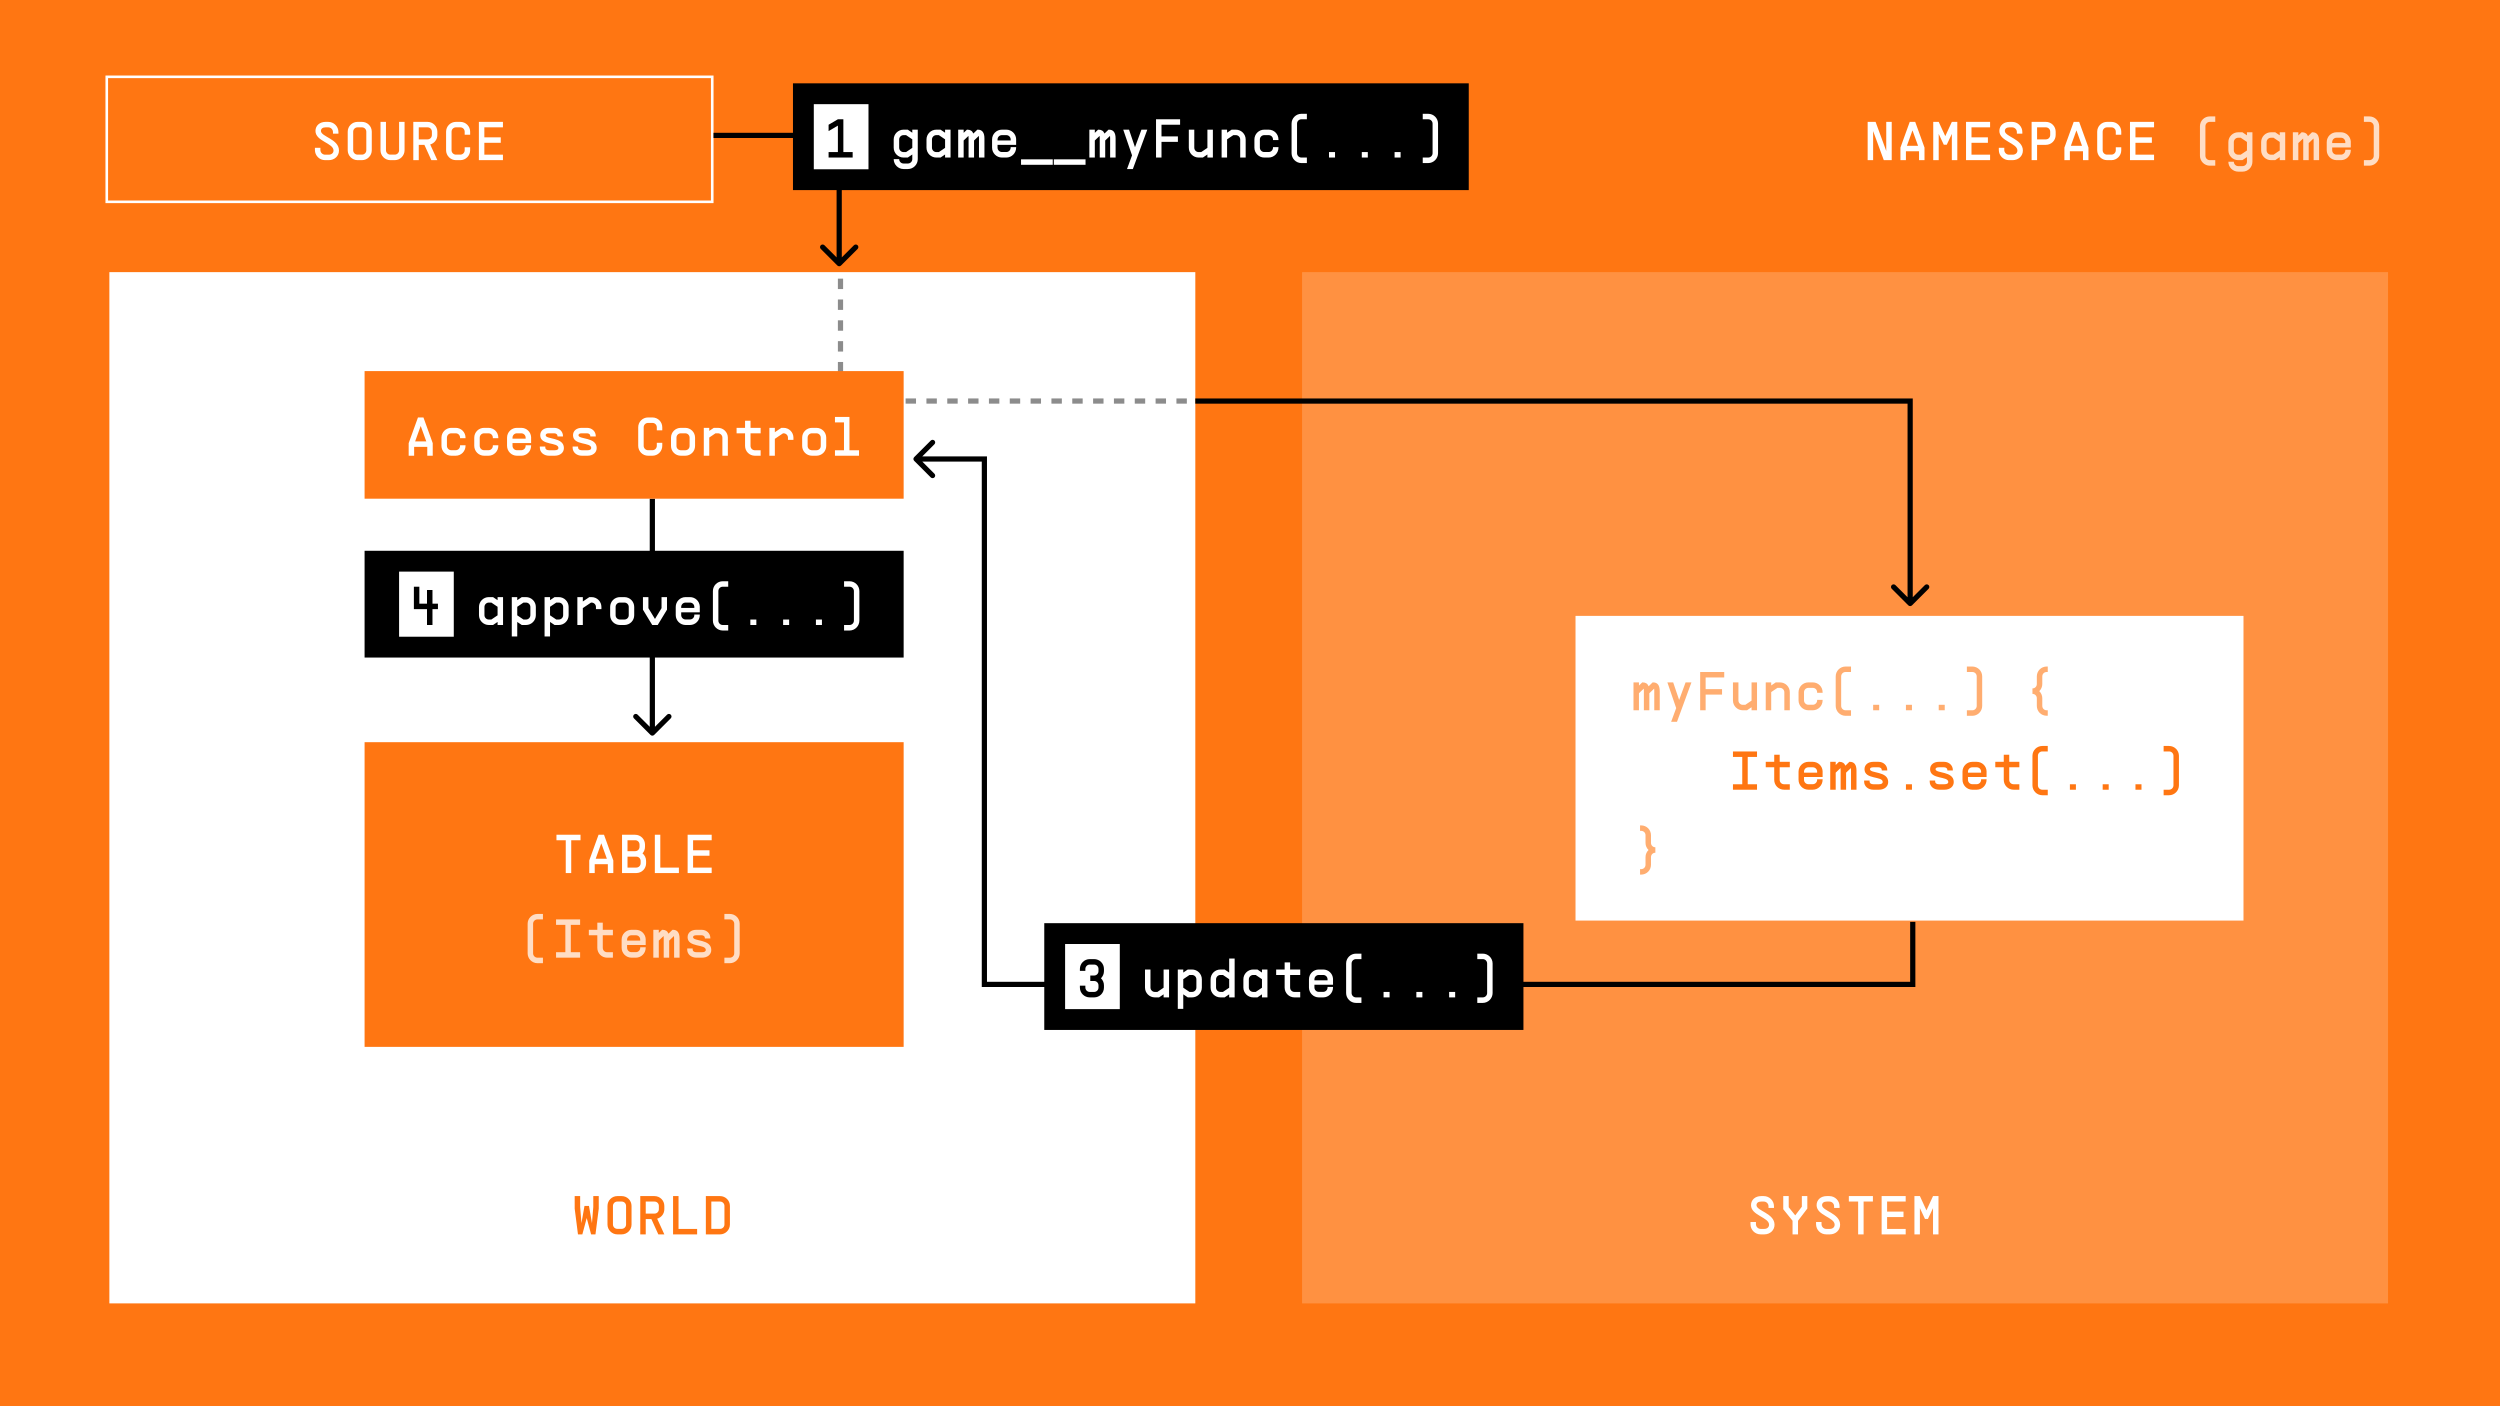
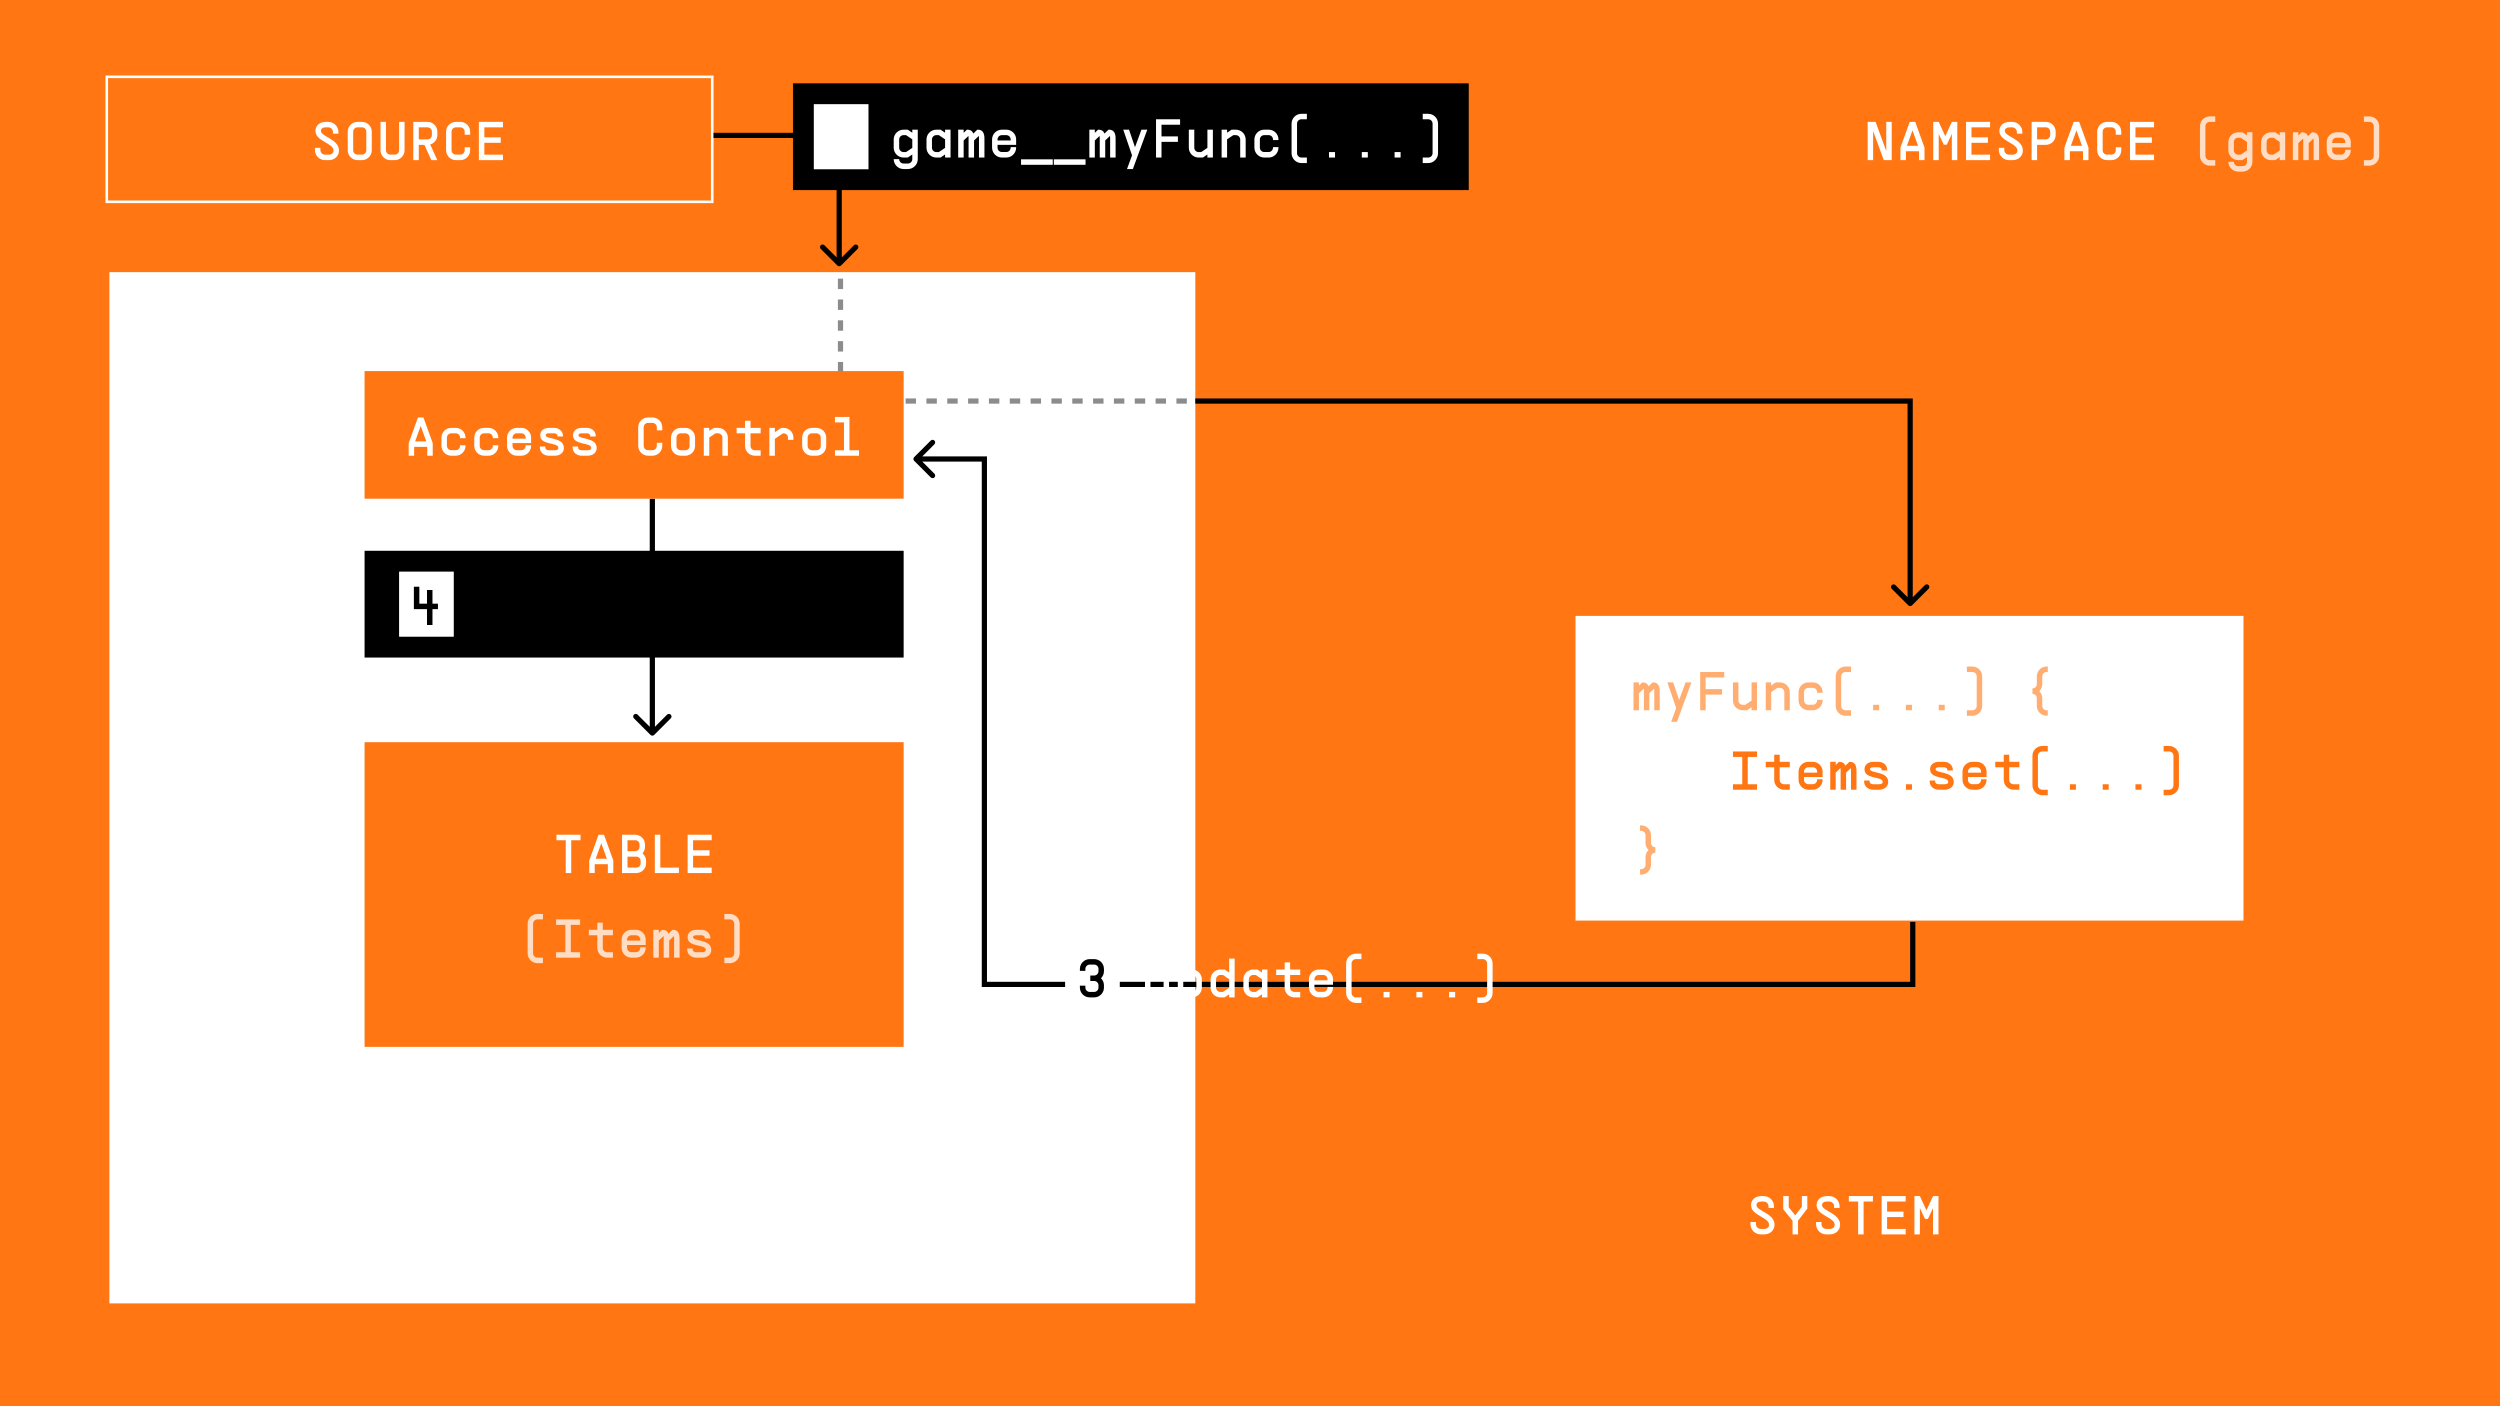
<svg xmlns="http://www.w3.org/2000/svg" width="1920" height="1080" viewBox="0 0 1920 1080" fill="none">
  <rect width="1920" height="1080" fill="#FF7612" />
  <rect x="82" y="59" width="465" height="96" stroke="white" stroke-width="2" />
  <path d="M241.86 113.508H246.06V115.188C246.06 117.162 247.698 118.8 249.672 118.8H252.486C254.628 118.8 256.14 117.456 256.14 115.608C256.14 109.812 242.28 108.552 242.28 100.572C242.28 96.456 245.514 93.6 250.092 93.6H252.066C256.392 93.6 259.92 97.086 259.92 101.412V102.672H255.72V101.412C255.72 99.396 254.082 97.8 252.066 97.8H250.092C247.824 97.8 246.48 98.85 246.48 100.572C246.48 105.024 260.34 106.746 260.34 115.608C260.34 119.808 256.938 123 252.486 123H249.672C245.346 123 241.86 119.514 241.86 115.188V113.508ZM277.964 118.758C279.812 118.758 281.324 117.246 281.324 115.398V101.16C281.324 99.27 279.854 97.8 277.964 97.8H274.604C272.714 97.8 271.244 99.312 271.244 101.16V115.398C271.244 117.246 272.756 118.758 274.604 118.758H277.964ZM267.044 115.398V101.16C267.044 96.96 270.446 93.6 274.604 93.6H277.964C282.164 93.6 285.524 96.96 285.524 101.16V115.398C285.524 119.556 282.164 123 277.964 123H274.604C270.446 123 267.044 119.556 267.044 115.398ZM310.707 115.398C310.707 119.556 307.305 123 303.147 123H299.787C295.587 123 292.227 119.556 292.227 115.398V93.6H296.427V115.398C296.427 117.246 297.939 118.758 299.787 118.758H303.147C304.995 118.758 306.507 117.246 306.507 115.398V93.6H310.707V115.398ZM335.891 123H331.271L325.937 111.24H321.611V123H317.411V93.6H328.331C332.531 93.6 335.891 96.96 335.891 101.16V103.68C335.891 107.166 333.581 110.064 330.389 110.946L335.891 123ZM321.611 107.04H328.331C330.221 107.04 331.691 105.57 331.691 103.68V101.16C331.691 99.27 330.221 97.8 328.331 97.8H321.611V107.04ZM356.874 101.16C356.874 99.27 355.404 97.8 353.514 97.8H350.154C348.264 97.8 346.794 99.312 346.794 101.16V115.398C346.794 117.246 348.306 118.758 350.154 118.758H353.514C355.362 118.758 356.874 117.246 356.874 115.398V113.088H361.074V115.398C361.074 119.556 357.714 123 353.514 123H350.154C345.996 123 342.594 119.556 342.594 115.398V101.16C342.594 96.96 345.996 93.6 350.154 93.6H353.514C357.714 93.6 361.074 96.96 361.074 101.16V103.47H356.874V101.16ZM386.258 93.6V97.8H371.978V105.486H384.578V109.686H371.978V118.8H386.258V123H367.778V93.6H386.258Z" fill="white" />
  <rect x="84" y="209" width="834" height="792" fill="white" />
-   <rect x="1000" y="209" width="834" height="792" fill="white" fill-opacity="0.2" />
-   <path d="M452.322 926.16L454.632 939.39L455.64 927V918.6H459.84V928.26L457.32 948H453.96L450.6 935.442L447.24 948H443.88L441.36 928.26V918.6H445.56V927L446.568 939.39L448.878 926.16H452.322ZM477.464 943.758C479.312 943.758 480.824 942.246 480.824 940.398V926.16C480.824 924.27 479.354 922.8 477.464 922.8H474.104C472.214 922.8 470.744 924.312 470.744 926.16V940.398C470.744 942.246 472.256 943.758 474.104 943.758H477.464ZM466.544 940.398V926.16C466.544 921.96 469.946 918.6 474.104 918.6H477.464C481.664 918.6 485.024 921.96 485.024 926.16V940.398C485.024 944.556 481.664 948 477.464 948H474.104C469.946 948 466.544 944.556 466.544 940.398ZM510.207 948H505.587L500.253 936.24H495.927V948H491.727V918.6H502.647C506.847 918.6 510.207 921.96 510.207 926.16V928.68C510.207 932.166 507.897 935.064 504.705 935.946L510.207 948ZM495.927 932.04H502.647C504.537 932.04 506.007 930.57 506.007 928.68V926.16C506.007 924.27 504.537 922.8 502.647 922.8H495.927V932.04ZM521.111 918.6V943.8H535.391V948H516.911V918.6H521.111ZM553.014 918.6C557.172 918.6 560.574 921.96 560.574 926.16V940.398C560.574 944.556 557.172 948 553.014 948H542.094V918.6H553.014ZM546.294 943.758H553.014C554.862 943.758 556.374 942.246 556.374 940.398V926.16C556.374 924.312 554.904 922.8 553.014 922.8H546.294V943.758Z" fill="#FF7612" />
  <path d="M1344.36 938.508H1348.56V940.188C1348.56 942.162 1350.2 943.8 1352.17 943.8H1354.99C1357.13 943.8 1358.64 942.456 1358.64 940.608C1358.64 934.812 1344.78 933.552 1344.78 925.572C1344.78 921.456 1348.01 918.6 1352.59 918.6H1354.57C1358.89 918.6 1362.42 922.086 1362.42 926.412V927.672H1358.22V926.412C1358.22 924.396 1356.58 922.8 1354.57 922.8H1352.59C1350.32 922.8 1348.98 923.85 1348.98 925.572C1348.98 930.024 1362.84 931.746 1362.84 940.608C1362.84 944.808 1359.44 948 1354.99 948H1352.17C1347.85 948 1344.36 944.514 1344.36 940.188V938.508ZM1376.68 948V937.542L1369.54 928.68V918.6H1373.74V927.168L1378.7 933.342H1378.78L1383.82 926.748V918.6H1388.02V928.176L1380.88 937.542V948H1376.68ZM1394.73 938.508H1398.93V940.188C1398.93 942.162 1400.57 943.8 1402.54 943.8H1405.35C1407.5 943.8 1409.01 942.456 1409.01 940.608C1409.01 934.812 1395.15 933.552 1395.15 925.572C1395.15 921.456 1398.38 918.6 1402.96 918.6H1404.93C1409.26 918.6 1412.79 922.086 1412.79 926.412V927.672H1408.59V926.412C1408.59 924.396 1406.95 922.8 1404.93 922.8H1402.96C1400.69 922.8 1399.35 923.85 1399.35 925.572C1399.35 930.024 1413.21 931.746 1413.21 940.608C1413.21 944.808 1409.81 948 1405.35 948H1402.54C1398.21 948 1394.73 944.514 1394.73 940.188V938.508ZM1419.91 918.6H1438.39V922.8H1431.25V948H1427.05V922.8H1419.91V918.6ZM1463.57 918.6V922.8H1449.29V930.486H1461.89V934.686H1449.29V943.8H1463.57V948H1445.09V918.6H1463.57ZM1478.38 936.156L1474.48 927.84V948H1470.28V918.6H1474.48L1479.52 929.562L1484.56 918.6H1488.76V948H1484.56V927.84L1480.65 936.156H1478.38Z" fill="white" />
  <rect width="414" height="234" transform="translate(280 570)" fill="#FF7612" />
  <path d="M427.36 641.1H445.84V645.3H438.7V670.5H434.5V645.3H427.36V641.1ZM456.744 670.5H452.544V660.84L459.684 641.1H463.884L471.024 660.84V670.5H466.824V663.696H456.744V670.5ZM457.5 659.496H466.068L461.826 647.736H461.742L457.5 659.496ZM495.367 650.34C495.367 652.272 494.653 654.078 493.435 655.38C495.115 656.766 496.207 658.866 496.207 661.26V662.94C496.207 667.14 492.847 670.5 488.647 670.5H477.727V641.1H487.807C492.007 641.1 495.367 644.46 495.367 648.66V650.34ZM481.927 666.3H488.647C490.537 666.3 492.007 664.83 492.007 662.94V661.26C492.007 659.37 490.537 657.9 488.647 657.9H481.927V666.3ZM481.927 653.7H487.807C489.697 653.7 491.167 652.23 491.167 650.34V648.66C491.167 646.77 489.697 645.3 487.807 645.3H481.927V653.7ZM507.111 641.1V666.3H521.391V670.5H502.911V641.1H507.111ZM546.574 641.1V645.3H532.294V652.986H544.894V657.186H532.294V666.3H546.574V670.5H528.094V641.1H546.574Z" fill="white" />
  <path opacity="0.75" d="M412.78 739.742C408.622 739.742 405.22 736.298 405.22 732.14V709.46C405.22 705.26 408.622 701.9 412.78 701.9H416.98V706.1H412.78C410.89 706.1 409.42 707.612 409.42 709.46V732.14C409.42 733.988 410.932 735.5 412.78 735.5H416.98V739.742H412.78ZM427.044 706.1H445.524V710.3H438.384V731.3H445.524V735.5H427.044V731.3H434.184V710.3H427.044V706.1ZM466.297 735.5C462.097 735.5 458.737 732.14 458.737 727.94V718.28H452.227V714.08H458.737V708.62H462.937V714.08H470.707V718.28H462.937V727.94C462.937 729.83 464.407 731.3 466.297 731.3H470.707V735.5H466.297ZM495.891 721.22V725.756H481.611V727.898C481.611 729.746 483.123 731.258 484.971 731.258H488.331C490.179 731.258 491.691 729.746 491.691 727.898V727.478H495.891V727.898C495.891 732.056 492.531 735.5 488.331 735.5H484.971C480.813 735.5 477.411 732.056 477.411 727.898V721.64C477.411 717.44 480.813 714.08 484.971 714.08H488.331C492.405 714.08 495.681 717.23 495.891 721.22ZM481.611 722.396H491.691V721.64C491.691 719.75 490.221 718.28 488.331 718.28H484.971C483.081 718.28 481.611 719.792 481.611 721.64V722.396ZM501.754 714.08H505.954V716.516L508.474 714.08H508.81C511.036 714.08 512.59 715.046 513.388 717.062L516.454 714.08H516.79C520.108 714.08 521.914 716.18 521.914 720.8V735.5H517.714V720.8C517.714 720.002 517.714 719.33 517.63 718.868L513.934 722.396V735.5H509.734V720.8C509.734 720.002 509.734 719.33 509.65 718.868L505.954 722.396V735.5H501.754V714.08ZM508.348 717.608H508.6H508.348ZM516.328 717.608H516.58H516.328ZM527.778 728.444H531.978V729.284C531.978 730.46 533.07 731.3 534.876 731.3H539.118C541.092 731.3 542.058 730.628 542.058 729.578C542.058 724.832 528.072 727.898 528.072 719.75C528.072 716.348 530.802 714.08 534.792 714.08H538.824C542.604 714.08 545.544 716.81 545.544 720.338V720.716H541.344V720.338C541.344 719.162 540.294 718.28 538.824 718.28H534.792C533.028 718.28 532.272 718.868 532.272 719.75C532.272 723.152 546.258 721.01 546.258 729.578C546.258 733.106 543.36 735.5 539.118 735.5H534.876C530.802 735.5 527.778 732.854 527.778 729.284V728.444ZM560.522 739.742H556.322V735.5H560.522C562.37 735.5 563.882 733.988 563.882 732.14V709.46C563.882 707.612 562.412 706.1 560.522 706.1H556.322V701.9H560.522C564.68 701.9 568.082 705.26 568.082 709.46V732.14C568.082 736.298 564.68 739.742 560.522 739.742Z" fill="white" />
  <rect width="513" height="234" transform="translate(1210 473)" fill="white" />
  <path d="M1254.52 524.08H1258.72V526.516L1261.24 524.08H1261.58C1263.8 524.08 1265.36 525.046 1266.15 527.062L1269.22 524.08H1269.56C1272.87 524.08 1274.68 526.18 1274.68 530.8V545.5H1270.48V530.8C1270.48 530.002 1270.48 529.33 1270.4 528.868L1266.7 532.396V545.5H1262.5V530.8C1262.5 530.002 1262.5 529.33 1262.42 528.868L1258.72 532.396V545.5H1254.52V524.08ZM1261.11 527.608H1261.37H1261.11ZM1269.09 527.608H1269.35H1269.09ZM1287.94 554.32H1283.44L1287.31 543.82L1280.54 524.08H1285L1289.57 537.562L1294.53 524.08H1299.02L1287.94 554.32ZM1324.21 516.1V520.3H1309.93V529.246H1322.53V533.446H1309.93V545.5H1305.73V516.1H1324.21ZM1349.39 545.5H1345.19V543.148L1341.7 545.5H1338.47C1334.31 545.5 1330.91 542.14 1330.91 537.94V524.08H1335.11V537.94C1335.11 539.788 1336.62 541.3 1338.47 541.3H1340.4L1345.19 538.066V524.08H1349.39V545.5ZM1356.09 524.08H1360.29V526.432L1363.78 524.08H1367.01C1371.17 524.08 1374.57 527.44 1374.57 531.64V545.5H1370.37V531.64C1370.37 529.792 1368.86 528.28 1367.01 528.28H1365.08L1360.29 531.514V545.5H1356.09V524.08ZM1395.56 531.64C1395.56 529.75 1394.09 528.28 1392.2 528.28H1388.84C1386.95 528.28 1385.48 529.792 1385.48 531.64V537.898C1385.48 539.746 1386.99 541.258 1388.84 541.258H1392.2C1394.05 541.258 1395.56 539.746 1395.56 537.898V537.478H1399.76V537.898C1399.76 542.056 1396.4 545.5 1392.2 545.5H1388.84C1384.68 545.5 1381.28 542.056 1381.28 537.898V531.64C1381.28 527.44 1384.68 524.08 1388.84 524.08H1392.2C1396.4 524.08 1399.76 527.44 1399.76 531.64V532.06H1395.56V531.64ZM1417.38 549.742C1413.22 549.742 1409.82 546.298 1409.82 542.14V519.46C1409.82 515.26 1413.22 511.9 1417.38 511.9H1421.58V516.1H1417.38C1415.49 516.1 1414.02 517.612 1414.02 519.46V542.14C1414.02 543.988 1415.53 545.5 1417.38 545.5H1421.58V549.742H1417.38ZM1438.58 541.3H1443.2V545.5H1438.58V541.3ZM1463.76 541.3H1468.38V545.5H1463.76V541.3ZM1488.94 541.3H1493.56V545.5H1488.94V541.3ZM1514.76 549.742H1510.56V545.5H1514.76C1516.6 545.5 1518.12 543.988 1518.12 542.14V519.46C1518.12 517.612 1516.65 516.1 1514.76 516.1H1510.56V511.9H1514.76C1518.91 511.9 1522.32 515.26 1522.32 519.46V542.14C1522.32 546.298 1518.91 549.742 1514.76 549.742ZM1560.92 528.7C1562.81 528.7 1564.28 527.23 1564.28 525.34V519.46C1564.28 515.26 1567.64 511.9 1571.84 511.9H1572.68V516.1H1571.84C1569.95 516.1 1568.48 517.57 1568.48 519.46V525.34C1568.48 527.482 1567.6 529.414 1566.17 530.8C1567.6 532.186 1568.48 534.118 1568.48 536.26V542.14C1568.48 544.03 1569.95 545.5 1571.84 545.5H1572.68V549.7H1571.84C1567.64 549.7 1564.28 546.34 1564.28 542.14V536.26C1564.28 534.37 1562.81 532.9 1560.92 532.9V528.7ZM1271.32 654.9C1269.43 654.9 1267.96 656.37 1267.96 658.26V664.14C1267.96 668.34 1264.6 671.7 1260.4 671.7H1259.56V667.5H1260.4C1262.29 667.5 1263.76 666.03 1263.76 664.14V658.26C1263.76 656.118 1264.64 654.186 1266.07 652.8C1264.64 651.414 1263.76 649.482 1263.76 647.34V641.46C1263.76 639.57 1262.29 638.1 1260.4 638.1H1259.56V633.9H1260.4C1264.6 633.9 1267.96 637.26 1267.96 641.46V647.34C1267.96 649.23 1269.43 650.7 1271.32 650.7V654.9Z" fill="#FF7612" fill-opacity="0.6" />
  <path d="M1330.91 577.1H1349.39V581.3H1342.25V602.3H1349.39V606.5H1330.91V602.3H1338.05V581.3H1330.91V577.1ZM1370.16 606.5C1365.96 606.5 1362.6 603.14 1362.6 598.94V589.28H1356.09V585.08H1362.6V579.62H1366.8V585.08H1374.57V589.28H1366.8V598.94C1366.8 600.83 1368.27 602.3 1370.16 602.3H1374.57V606.5H1370.16ZM1399.76 592.22V596.756H1385.48V598.898C1385.48 600.746 1386.99 602.258 1388.84 602.258H1392.2C1394.05 602.258 1395.56 600.746 1395.56 598.898V598.478H1399.76V598.898C1399.76 603.056 1396.4 606.5 1392.2 606.5H1388.84C1384.68 606.5 1381.28 603.056 1381.28 598.898V592.64C1381.28 588.44 1384.68 585.08 1388.84 585.08H1392.2C1396.27 585.08 1399.55 588.23 1399.76 592.22ZM1385.48 593.396H1395.56V592.64C1395.56 590.75 1394.09 589.28 1392.2 589.28H1388.84C1386.95 589.28 1385.48 590.792 1385.48 592.64V593.396ZM1405.62 585.08H1409.82V587.516L1412.34 585.08H1412.68C1414.9 585.08 1416.46 586.046 1417.26 588.062L1420.32 585.08H1420.66C1423.98 585.08 1425.78 587.18 1425.78 591.8V606.5H1421.58V591.8C1421.58 591.002 1421.58 590.33 1421.5 589.868L1417.8 593.396V606.5H1413.6V591.8C1413.6 591.002 1413.6 590.33 1413.52 589.868L1409.82 593.396V606.5H1405.62V585.08ZM1412.22 588.608H1412.47H1412.22ZM1420.2 588.608H1420.45H1420.2ZM1431.65 599.444H1435.85V600.284C1435.85 601.46 1436.94 602.3 1438.74 602.3H1442.99C1444.96 602.3 1445.93 601.628 1445.93 600.578C1445.93 595.832 1431.94 598.898 1431.94 590.75C1431.94 587.348 1434.67 585.08 1438.66 585.08H1442.69C1446.47 585.08 1449.41 587.81 1449.41 591.338V591.716H1445.21V591.338C1445.21 590.162 1444.16 589.28 1442.69 589.28H1438.66C1436.9 589.28 1436.14 589.868 1436.14 590.75C1436.14 594.152 1450.13 592.01 1450.13 600.578C1450.13 604.106 1447.23 606.5 1442.99 606.5H1438.74C1434.67 606.5 1431.65 603.854 1431.65 600.284V599.444ZM1463.76 602.3H1468.38V606.5H1463.76V602.3ZM1482.01 599.444H1486.21V600.284C1486.21 601.46 1487.3 602.3 1489.11 602.3H1493.35C1495.33 602.3 1496.29 601.628 1496.29 600.578C1496.29 595.832 1482.31 598.898 1482.31 590.75C1482.31 587.348 1485.04 585.08 1489.03 585.08H1493.06C1496.84 585.08 1499.78 587.81 1499.78 591.338V591.716H1495.58V591.338C1495.58 590.162 1494.53 589.28 1493.06 589.28H1489.03C1487.26 589.28 1486.51 589.868 1486.51 590.75C1486.51 594.152 1500.49 592.01 1500.49 600.578C1500.49 604.106 1497.59 606.5 1493.35 606.5H1489.11C1485.04 606.5 1482.01 603.854 1482.01 600.284V599.444ZM1525.68 592.22V596.756H1511.4V598.898C1511.4 600.746 1512.91 602.258 1514.76 602.258H1518.12C1519.96 602.258 1521.48 600.746 1521.48 598.898V598.478H1525.68V598.898C1525.68 603.056 1522.32 606.5 1518.12 606.5H1514.76C1510.6 606.5 1507.2 603.056 1507.2 598.898V592.64C1507.2 588.44 1510.6 585.08 1514.76 585.08H1518.12C1522.19 585.08 1525.47 588.23 1525.68 592.22ZM1511.4 593.396H1521.48V592.64C1521.48 590.75 1520.01 589.28 1518.12 589.28H1514.76C1512.87 589.28 1511.4 590.792 1511.4 592.64V593.396ZM1546.45 606.5C1542.25 606.5 1538.89 603.14 1538.89 598.94V589.28H1532.38V585.08H1538.89V579.62H1543.09V585.08H1550.86V589.28H1543.09V598.94C1543.09 600.83 1544.56 602.3 1546.45 602.3H1550.86V606.5H1546.45ZM1568.48 610.742C1564.33 610.742 1560.92 607.298 1560.92 603.14V580.46C1560.92 576.26 1564.33 572.9 1568.48 572.9H1572.68V577.1H1568.48C1566.59 577.1 1565.12 578.612 1565.12 580.46V603.14C1565.12 604.988 1566.64 606.5 1568.48 606.5H1572.68V610.742H1568.48ZM1589.68 602.3H1594.3V606.5H1589.68V602.3ZM1614.86 602.3H1619.48V606.5H1614.86V602.3ZM1640.04 602.3H1644.66V606.5H1640.04V602.3ZM1665.86 610.742H1661.66V606.5H1665.86C1667.71 606.5 1669.22 604.988 1669.22 603.14V580.46C1669.22 578.612 1667.75 577.1 1665.86 577.1H1661.66V572.9H1665.86C1670.02 572.9 1673.42 576.26 1673.42 580.46V603.14C1673.42 607.298 1670.02 610.742 1665.86 610.742Z" fill="#FF7612" />
  <path d="M644.5 104H646.5V102H644.5V104ZM643.086 203.914C643.867 204.695 645.133 204.695 645.914 203.914L658.642 191.186C659.423 190.405 659.423 189.139 658.642 188.358C657.861 187.577 656.595 187.577 655.814 188.358L644.5 199.672L633.186 188.358C632.405 187.577 631.139 187.577 630.358 188.358C629.577 189.139 629.577 190.405 630.358 191.186L643.086 203.914ZM548 106H644.5V102H548V106ZM642.5 104V202.5H646.5V104H642.5Z" fill="black" />
  <rect width="519" height="82" transform="translate(609 64)" fill="black" />
  <rect width="42" height="50" transform="translate(625 80)" fill="white" />
-   <path d="M654.84 116.8V121H636.36V116.8H643.5V96.472L636.36 100.672V95.8L643.5 91.6H647.7V116.8H654.84Z" fill="black" />
  <path d="M704.84 122.218C704.84 126.376 701.48 129.82 697.28 129.82H693.92C689.762 129.82 686.36 126.376 686.36 122.218H690.56C690.56 124.066 692.072 125.578 693.92 125.578H697.28C699.128 125.578 700.64 124.066 700.64 122.218V118.648L697.154 121H693.92C689.762 121 686.36 117.598 686.36 113.44V107.14C686.36 102.94 689.762 99.58 693.92 99.58H697.154L700.64 101.932V99.58H704.84V122.218ZM690.56 113.44C690.56 115.288 692.072 116.8 693.92 116.8H695.852L700.64 113.566V107.014L695.852 103.78H693.92C692.072 103.78 690.56 105.292 690.56 107.14V113.44ZM730.024 99.58V121H725.824V118.648L722.338 121H719.104C714.946 121 711.544 117.598 711.544 113.44V107.14C711.544 102.94 714.946 99.58 719.104 99.58H722.338L725.824 101.932V99.58H730.024ZM715.744 113.44C715.744 115.288 717.256 116.8 719.104 116.8H721.036L725.824 113.566V107.014L721.036 103.78H719.104C717.256 103.78 715.744 105.292 715.744 107.14V113.44ZM735.887 99.58H740.087V102.016L742.607 99.58H742.943C745.169 99.58 746.723 100.546 747.521 102.562L750.587 99.58H750.923C754.241 99.58 756.047 101.68 756.047 106.3V121H751.847V106.3C751.847 105.502 751.847 104.83 751.763 104.368L748.067 107.896V121H743.867V106.3C743.867 105.502 743.867 104.83 743.783 104.368L740.087 107.896V121H735.887V99.58ZM742.481 103.108H742.733H742.481ZM750.461 103.108H750.713H750.461ZM780.391 106.72V111.256H766.111V113.398C766.111 115.246 767.623 116.758 769.471 116.758H772.831C774.679 116.758 776.191 115.246 776.191 113.398V112.978H780.391V113.398C780.391 117.556 777.031 121 772.831 121H769.471C765.313 121 761.911 117.556 761.911 113.398V107.14C761.911 102.94 765.313 99.58 769.471 99.58H772.831C776.905 99.58 780.181 102.73 780.391 106.72ZM766.111 107.896H776.191V107.14C776.191 105.25 774.721 103.78 772.831 103.78H769.471C767.581 103.78 766.111 105.292 766.111 107.14V107.896ZM784.154 122.386H808.514V126.586H784.154V122.386ZM809.338 122.386H833.698V126.586H809.338V122.386ZM836.622 99.58H840.822V102.016L843.342 99.58H843.678C845.904 99.58 847.458 100.546 848.256 102.562L851.322 99.58H851.658C854.976 99.58 856.782 101.68 856.782 106.3V121H852.582V106.3C852.582 105.502 852.582 104.83 852.498 104.368L848.802 107.896V121H844.602V106.3C844.602 105.502 844.602 104.83 844.518 104.368L840.822 107.896V121H836.622V99.58ZM843.216 103.108H843.468H843.216ZM851.196 103.108H851.448H851.196ZM870.037 129.82H865.543L869.407 119.32L862.645 99.58H867.097L871.675 113.062L876.631 99.58H881.125L870.037 129.82ZM906.309 91.6V95.8H892.029V104.746H904.629V108.946H892.029V121H887.829V91.6H906.309ZM931.492 121H927.292V118.648L923.806 121H920.572C916.414 121 913.012 117.64 913.012 113.44V99.58H917.212V113.44C917.212 115.288 918.724 116.8 920.572 116.8H922.504L927.292 113.566V99.58H931.492V121ZM938.196 99.58H942.396V101.932L945.882 99.58H949.116C953.274 99.58 956.676 102.94 956.676 107.14V121H952.476V107.14C952.476 105.292 950.964 103.78 949.116 103.78H947.184L942.396 107.014V121H938.196V99.58ZM977.66 107.14C977.66 105.25 976.19 103.78 974.3 103.78H970.94C969.05 103.78 967.58 105.292 967.58 107.14V113.398C967.58 115.246 969.092 116.758 970.94 116.758H974.3C976.148 116.758 977.66 115.246 977.66 113.398V112.978H981.86V113.398C981.86 117.556 978.5 121 974.3 121H970.94C966.782 121 963.38 117.556 963.38 113.398V107.14C963.38 102.94 966.782 99.58 970.94 99.58H974.3C978.5 99.58 981.86 102.94 981.86 107.14V107.56H977.66V107.14ZM999.483 125.242C995.325 125.242 991.923 121.798 991.923 117.64V94.96C991.923 90.76 995.325 87.4 999.483 87.4H1003.68V91.6H999.483C997.593 91.6 996.123 93.112 996.123 94.96V117.64C996.123 119.488 997.635 121 999.483 121H1003.68V125.242H999.483ZM1020.68 116.8H1025.3V121H1020.68V116.8ZM1045.86 116.8H1050.48V121H1045.86V116.8ZM1071.04 116.8H1075.66V121H1071.04V116.8ZM1096.86 125.242H1092.66V121H1096.86C1098.71 121 1100.22 119.488 1100.22 117.64V94.96C1100.22 93.112 1098.75 91.6 1096.86 91.6H1092.66V87.4H1096.86C1101.02 87.4 1104.42 90.76 1104.42 94.96V117.64C1104.42 121.798 1101.02 125.242 1096.86 125.242Z" fill="white" />
  <path d="M1467 308H1469V306H1467V308ZM1465.59 464.914C1466.37 465.695 1467.63 465.695 1468.41 464.914L1481.14 452.186C1481.92 451.405 1481.92 450.139 1481.14 449.358C1480.36 448.577 1479.09 448.577 1478.31 449.358L1467 460.672L1455.69 449.358C1454.91 448.577 1453.64 448.577 1452.86 449.358C1452.08 450.139 1452.08 451.405 1452.86 452.186L1465.59 464.914ZM918 310H1467V306H918V310ZM1465 308V463.5H1469V308H1465Z" fill="black" />
  <path d="M702.086 351.086C701.305 351.867 701.305 353.133 702.086 353.914L714.814 366.642C715.595 367.423 716.861 367.423 717.642 366.642C718.423 365.861 718.423 364.595 717.642 363.814L706.328 352.5L717.642 341.186C718.423 340.405 718.423 339.139 717.642 338.358C716.861 337.577 715.595 337.577 714.814 338.358L702.086 351.086ZM1469 756V758H1471V756H1469ZM756 352.5H758V350.5H756V352.5ZM756 756H754V758H756V756ZM1467 708V756H1471V708H1467ZM1469 754H1060V758H1469V754ZM756 350.5H703.5V354.5H756V350.5ZM1060 754H756V758H1060V754ZM758 756V352.5H754V756H758Z" fill="black" />
  <path d="M502.414 564.414C501.633 565.195 500.367 565.195 499.586 564.414L486.858 551.686C486.077 550.905 486.077 549.639 486.858 548.858C487.639 548.077 488.905 548.077 489.686 548.858L501 560.172L512.314 548.858C513.095 548.077 514.361 548.077 515.142 548.858C515.923 549.639 515.923 550.905 515.142 551.686L502.414 564.414ZM503 383L503 563L499 563L499 383L503 383Z" fill="black" />
-   <rect width="368" height="82" transform="translate(802 709)" fill="black" />
  <rect width="42" height="50" transform="translate(818 725)" fill="white" />
  <path d="M847.84 745.84C847.84 747.982 846.958 749.914 845.53 751.3C846.958 752.686 847.84 754.618 847.84 756.76V758.44C847.84 762.64 844.48 766 840.28 766H836.92C832.762 766 829.36 762.64 829.36 758.44V756.97H833.56V758.44C833.56 760.288 835.072 761.8 836.92 761.8H840.28C842.17 761.8 843.64 760.33 843.64 758.44V756.76C843.64 754.87 842.17 753.4 840.28 753.4H837.34V749.2H840.28C842.17 749.2 843.64 747.73 843.64 745.84V744.16C843.64 742.27 842.17 740.8 840.28 740.8H836.92C835.072 740.8 833.56 742.312 833.56 744.16V745.63H829.36V744.16C829.36 739.96 832.762 736.6 836.92 736.6H840.28C844.48 736.6 847.84 739.96 847.84 744.16V745.84Z" fill="black" />
  <path d="M897.84 766H893.64V763.648L890.154 766H886.92C882.762 766 879.36 762.64 879.36 758.44V744.58H883.56V758.44C883.56 760.288 885.072 761.8 886.92 761.8H888.852L893.64 758.566V744.58H897.84V766ZM904.544 774.82V744.58H908.744V746.932L912.23 744.58H915.464C919.622 744.58 923.024 747.982 923.024 752.14V758.44C923.024 762.64 919.622 766 915.464 766H912.23L908.744 763.648V774.82H904.544ZM908.744 758.566L913.532 761.8H915.464C917.312 761.8 918.824 760.288 918.824 758.44V752.14C918.824 750.292 917.312 748.78 915.464 748.78H913.532L908.744 752.014V758.566ZM948.207 736.18V766H944.007V763.648L940.521 766H937.287C933.129 766 929.727 762.598 929.727 758.44V752.14C929.727 747.94 933.129 744.58 937.287 744.58H940.521L944.007 746.932V736.18H948.207ZM933.927 758.44C933.927 760.288 935.439 761.8 937.287 761.8H939.219L944.007 758.566V752.014L939.219 748.78H937.287C935.439 748.78 933.927 750.292 933.927 752.14V758.44ZM973.391 744.58V766H969.191V763.648L965.705 766H962.471C958.313 766 954.911 762.598 954.911 758.44V752.14C954.911 747.94 958.313 744.58 962.471 744.58H965.705L969.191 746.932V744.58H973.391ZM959.111 758.44C959.111 760.288 960.623 761.8 962.471 761.8H964.403L969.191 758.566V752.014L964.403 748.78H962.471C960.623 748.78 959.111 750.292 959.111 752.14V758.44ZM994.164 766C989.964 766 986.604 762.64 986.604 758.44V748.78H980.094V744.58H986.604V739.12H990.804V744.58H998.574V748.78H990.804V758.44C990.804 760.33 992.274 761.8 994.164 761.8H998.574V766H994.164ZM1023.76 751.72V756.256H1009.48V758.398C1009.48 760.246 1010.99 761.758 1012.84 761.758H1016.2C1018.05 761.758 1019.56 760.246 1019.56 758.398V757.978H1023.76V758.398C1023.76 762.556 1020.4 766 1016.2 766H1012.84C1008.68 766 1005.28 762.556 1005.28 758.398V752.14C1005.28 747.94 1008.68 744.58 1012.84 744.58H1016.2C1020.27 744.58 1023.55 747.73 1023.76 751.72ZM1009.48 752.896H1019.56V752.14C1019.56 750.25 1018.09 748.78 1016.2 748.78H1012.84C1010.95 748.78 1009.48 750.292 1009.48 752.14V752.896ZM1041.38 770.242C1037.22 770.242 1033.82 766.798 1033.82 762.64V739.96C1033.82 735.76 1037.22 732.4 1041.38 732.4H1045.58V736.6H1041.38C1039.49 736.6 1038.02 738.112 1038.02 739.96V762.64C1038.02 764.488 1039.53 766 1041.38 766H1045.58V770.242H1041.38ZM1062.58 761.8H1067.2V766H1062.58V761.8ZM1087.76 761.8H1092.38V766H1087.76V761.8ZM1112.94 761.8H1117.56V766H1112.94V761.8ZM1138.76 770.242H1134.56V766H1138.76C1140.6 766 1142.12 764.488 1142.12 762.64V739.96C1142.12 738.112 1140.65 736.6 1138.76 736.6H1134.56V732.4H1138.76C1142.91 732.4 1146.32 735.76 1146.32 739.96V762.64C1146.32 766.798 1142.91 770.242 1138.76 770.242Z" fill="white" />
  <rect width="414" height="82" transform="translate(280 423)" fill="black" />
  <rect width="42" height="50" transform="translate(306.5 439)" fill="white" />
  <path d="M327.94 453.12H332.14V463.62H336.34V467.82H332.14V480H327.94V467.82H317.86V450.6H322.06V463.62H327.94V453.12Z" fill="black" />
-   <path d="M386.34 458.58V480H382.14V477.648L378.654 480H375.42C371.262 480 367.86 476.598 367.86 472.44V466.14C367.86 461.94 371.262 458.58 375.42 458.58H378.654L382.14 460.932V458.58H386.34ZM372.06 472.44C372.06 474.288 373.572 475.8 375.42 475.8H377.352L382.14 472.566V466.014L377.352 462.78H375.42C373.572 462.78 372.06 464.292 372.06 466.14V472.44ZM393.044 488.82V458.58H397.244V460.932L400.73 458.58H403.964C408.122 458.58 411.524 461.982 411.524 466.14V472.44C411.524 476.64 408.122 480 403.964 480H400.73L397.244 477.648V488.82H393.044ZM397.244 472.566L402.032 475.8H403.964C405.812 475.8 407.324 474.288 407.324 472.44V466.14C407.324 464.292 405.812 462.78 403.964 462.78H402.032L397.244 466.014V472.566ZM418.227 488.82V458.58H422.427V460.932L425.913 458.58H429.147C433.305 458.58 436.707 461.982 436.707 466.14V472.44C436.707 476.64 433.305 480 429.147 480H425.913L422.427 477.648V488.82H418.227ZM422.427 472.566L427.215 475.8H429.147C430.995 475.8 432.507 474.288 432.507 472.44V466.14C432.507 464.292 430.995 462.78 429.147 462.78H427.215L422.427 466.014V472.566ZM443.411 458.58H447.611V461.94L452.609 458.58H454.331C458.489 458.58 461.891 461.94 461.891 466.14V467.82H457.691V466.14C457.691 464.292 456.179 462.78 454.331 462.78H453.911L447.611 467.022V480H443.411V458.58ZM479.514 475.8C481.404 475.8 482.874 474.372 482.874 472.482V466.14C482.874 464.25 481.404 462.78 479.514 462.78H476.154C474.264 462.78 472.794 464.25 472.794 466.14V472.482C472.794 474.372 474.264 475.758 476.154 475.8H479.514ZM468.594 472.482V466.14C468.594 461.94 471.954 458.58 476.154 458.58H479.514C483.714 458.58 487.074 461.94 487.074 466.14V472.482C487.074 476.682 483.714 480 479.514 480H476.154C471.954 480 468.594 476.682 468.594 472.482ZM508.058 458.58H512.258V468.24L505.118 480H500.918L493.778 468.24V458.58H497.978V467.064L502.976 475.296H503.06L508.058 467.064V458.58ZM537.442 465.72V470.256H523.162V472.398C523.162 474.246 524.674 475.758 526.522 475.758H529.882C531.73 475.758 533.242 474.246 533.242 472.398V471.978H537.442V472.398C537.442 476.556 534.082 480 529.882 480H526.522C522.364 480 518.962 476.556 518.962 472.398V466.14C518.962 461.94 522.364 458.58 526.522 458.58H529.882C533.956 458.58 537.232 461.73 537.442 465.72ZM523.162 466.896H533.242V466.14C533.242 464.25 531.772 462.78 529.882 462.78H526.522C524.632 462.78 523.162 464.292 523.162 466.14V466.896ZM555.065 484.242C550.907 484.242 547.505 480.798 547.505 476.64V453.96C547.505 449.76 550.907 446.4 555.065 446.4H559.265V450.6H555.065C553.175 450.6 551.705 452.112 551.705 453.96V476.64C551.705 478.488 553.217 480 555.065 480H559.265V484.242H555.065ZM576.259 475.8H580.879V480H576.259V475.8ZM601.442 475.8H606.062V480H601.442V475.8ZM626.626 475.8H631.246V480H626.626V475.8ZM652.44 484.242H648.24V480H652.44C654.288 480 655.8 478.488 655.8 476.64V453.96C655.8 452.112 654.33 450.6 652.44 450.6H648.24V446.4H652.44C656.598 446.4 660 449.76 660 453.96V476.64C660 480.798 656.598 484.242 652.44 484.242Z" fill="white" />
  <path opacity="0.45" d="M645.5 214V308H918" stroke="black" stroke-width="4" stroke-dasharray="8 8" />
  <path d="M1448.64 93.6H1452.84V123H1446.75L1438.56 100.656V123H1434.36V93.6H1440.45L1448.64 115.944V93.6ZM1463.74 123H1459.54V113.34L1466.68 93.6H1470.88L1478.02 113.34V123H1473.82V116.196H1463.74V123ZM1464.5 111.996H1473.07L1468.83 100.236H1468.74L1464.5 111.996ZM1492.83 111.156L1488.93 102.84V123H1484.73V93.6H1488.93L1493.97 104.562L1499.01 93.6H1503.21V123H1499.01V102.84L1495.1 111.156H1492.83ZM1528.39 93.6V97.8H1514.11V105.486H1526.71V109.686H1514.11V118.8H1528.39V123H1509.91V93.6H1528.39ZM1535.09 113.508H1539.29V115.188C1539.29 117.162 1540.93 118.8 1542.91 118.8H1545.72C1547.86 118.8 1549.37 117.456 1549.37 115.608C1549.37 109.812 1535.51 108.552 1535.51 100.572C1535.51 96.456 1538.75 93.6 1543.33 93.6H1545.3C1549.63 93.6 1553.15 97.086 1553.15 101.412V102.672H1548.95V101.412C1548.95 99.396 1547.32 97.8 1545.3 97.8H1543.33C1541.06 97.8 1539.71 98.85 1539.71 100.572C1539.71 105.024 1553.57 106.746 1553.57 115.608C1553.57 119.808 1550.17 123 1545.72 123H1542.91C1538.58 123 1535.09 119.514 1535.09 115.188V113.508ZM1578.76 103.68C1578.76 107.88 1575.4 111.24 1571.2 111.24H1564.48V123H1560.28V93.6H1571.2C1575.4 93.6 1578.76 96.96 1578.76 101.16V103.68ZM1564.48 107.04H1571.2C1573.09 107.04 1574.56 105.57 1574.56 103.68V101.16C1574.56 99.27 1573.09 97.8 1571.2 97.8H1564.48V107.04ZM1589.66 123H1585.46V113.34L1592.6 93.6H1596.8L1603.94 113.34V123H1599.74V116.196H1589.66V123ZM1590.42 111.996H1598.99L1594.74 100.236H1594.66L1590.42 111.996ZM1624.93 101.16C1624.93 99.27 1623.46 97.8 1621.57 97.8H1618.21C1616.32 97.8 1614.85 99.312 1614.85 101.16V115.398C1614.85 117.246 1616.36 118.758 1618.21 118.758H1621.57C1623.41 118.758 1624.93 117.246 1624.93 115.398V113.088H1629.13V115.398C1629.13 119.556 1625.77 123 1621.57 123H1618.21C1614.05 123 1610.65 119.556 1610.65 115.398V101.16C1610.65 96.96 1614.05 93.6 1618.21 93.6H1621.57C1625.77 93.6 1629.13 96.96 1629.13 101.16V103.47H1624.93V101.16ZM1654.31 93.6V97.8H1640.03V105.486H1652.63V109.686H1640.03V118.8H1654.31V123H1635.83V93.6H1654.31Z" fill="white" />
  <path d="M1697.12 127.242C1692.96 127.242 1689.56 123.798 1689.56 119.64V96.96C1689.56 92.76 1692.96 89.4 1697.12 89.4H1701.32V93.6H1697.12C1695.23 93.6 1693.76 95.112 1693.76 96.96V119.64C1693.76 121.488 1695.27 123 1697.12 123H1701.32V127.242H1697.12ZM1729.86 124.218C1729.86 128.376 1726.5 131.82 1722.3 131.82H1718.94C1714.78 131.82 1711.38 128.376 1711.38 124.218H1715.58C1715.58 126.066 1717.09 127.578 1718.94 127.578H1722.3C1724.15 127.578 1725.66 126.066 1725.66 124.218V120.648L1722.17 123H1718.94C1714.78 123 1711.38 119.598 1711.38 115.44V109.14C1711.38 104.94 1714.78 101.58 1718.94 101.58H1722.17L1725.66 103.932V101.58H1729.86V124.218ZM1715.58 115.44C1715.58 117.288 1717.09 118.8 1718.94 118.8H1720.87L1725.66 115.566V109.014L1720.87 105.78H1718.94C1717.09 105.78 1715.58 107.292 1715.58 109.14V115.44ZM1755.04 101.58V123H1750.84V120.648L1747.36 123H1744.12C1739.97 123 1736.56 119.598 1736.56 115.44V109.14C1736.56 104.94 1739.97 101.58 1744.12 101.58H1747.36L1750.84 103.932V101.58H1755.04ZM1740.76 115.44C1740.76 117.288 1742.28 118.8 1744.12 118.8H1746.06L1750.84 115.566V109.014L1746.06 105.78H1744.12C1742.28 105.78 1740.76 107.292 1740.76 109.14V115.44ZM1760.91 101.58H1765.11V104.016L1767.63 101.58H1767.96C1770.19 101.58 1771.74 102.546 1772.54 104.562L1775.61 101.58H1775.94C1779.26 101.58 1781.07 103.68 1781.07 108.3V123H1776.87V108.3C1776.87 107.502 1776.87 106.83 1776.78 106.368L1773.09 109.896V123H1768.89V108.3C1768.89 107.502 1768.89 106.83 1768.8 106.368L1765.11 109.896V123H1760.91V101.58ZM1767.5 105.108H1767.75H1767.5ZM1775.48 105.108H1775.73H1775.48ZM1805.41 108.72V113.256H1791.13V115.398C1791.13 117.246 1792.64 118.758 1794.49 118.758H1797.85C1799.7 118.758 1801.21 117.246 1801.21 115.398V114.978H1805.41V115.398C1805.41 119.556 1802.05 123 1797.85 123H1794.49C1790.33 123 1786.93 119.556 1786.93 115.398V109.14C1786.93 104.94 1790.33 101.58 1794.49 101.58H1797.85C1801.92 101.58 1805.2 104.73 1805.41 108.72ZM1791.13 109.896H1801.21V109.14C1801.21 107.25 1799.74 105.78 1797.85 105.78H1794.49C1792.6 105.78 1791.13 107.292 1791.13 109.14V109.896ZM1819.67 127.242H1815.47V123H1819.67C1821.52 123 1823.03 121.488 1823.03 119.64V96.96C1823.03 95.112 1821.56 93.6 1819.67 93.6H1815.47V89.4H1819.67C1823.83 89.4 1827.23 92.76 1827.23 96.96V119.64C1827.23 123.798 1823.83 127.242 1819.67 127.242Z" fill="white" fill-opacity="0.75" />
  <rect width="414" height="98" transform="translate(280 285)" fill="#FF7612" />
  <path d="M318.06 350H313.86V340.34L321 320.6H325.2L332.34 340.34V350H328.14V343.196H318.06V350ZM318.816 338.996H327.384L323.142 327.236H323.058L318.816 338.996ZM353.324 336.14C353.324 334.25 351.854 332.78 349.964 332.78H346.604C344.714 332.78 343.244 334.292 343.244 336.14V342.398C343.244 344.246 344.756 345.758 346.604 345.758H349.964C351.812 345.758 353.324 344.246 353.324 342.398V341.978H357.524V342.398C357.524 346.556 354.164 350 349.964 350H346.604C342.446 350 339.044 346.556 339.044 342.398V336.14C339.044 331.94 342.446 328.58 346.604 328.58H349.964C354.164 328.58 357.524 331.94 357.524 336.14V336.56H353.324V336.14ZM378.507 336.14C378.507 334.25 377.037 332.78 375.147 332.78H371.787C369.897 332.78 368.427 334.292 368.427 336.14V342.398C368.427 344.246 369.939 345.758 371.787 345.758H375.147C376.995 345.758 378.507 344.246 378.507 342.398V341.978H382.707V342.398C382.707 346.556 379.347 350 375.147 350H371.787C367.629 350 364.227 346.556 364.227 342.398V336.14C364.227 331.94 367.629 328.58 371.787 328.58H375.147C379.347 328.58 382.707 331.94 382.707 336.14V336.56H378.507V336.14ZM407.891 335.72V340.256H393.611V342.398C393.611 344.246 395.123 345.758 396.971 345.758H400.331C402.179 345.758 403.691 344.246 403.691 342.398V341.978H407.891V342.398C407.891 346.556 404.531 350 400.331 350H396.971C392.813 350 389.411 346.556 389.411 342.398V336.14C389.411 331.94 392.813 328.58 396.971 328.58H400.331C404.405 328.58 407.681 331.73 407.891 335.72ZM393.611 336.896H403.691V336.14C403.691 334.25 402.221 332.78 400.331 332.78H396.971C395.081 332.78 393.611 334.292 393.611 336.14V336.896ZM414.594 342.944H418.794V343.784C418.794 344.96 419.886 345.8 421.692 345.8H425.934C427.908 345.8 428.874 345.128 428.874 344.078C428.874 339.332 414.888 342.398 414.888 334.25C414.888 330.848 417.618 328.58 421.608 328.58H425.64C429.42 328.58 432.36 331.31 432.36 334.838V335.216H428.16V334.838C428.16 333.662 427.11 332.78 425.64 332.78H421.608C419.844 332.78 419.088 333.368 419.088 334.25C419.088 337.652 433.074 335.51 433.074 344.078C433.074 347.606 430.176 350 425.934 350H421.692C417.618 350 414.594 347.354 414.594 343.784V342.944ZM439.778 342.944H443.978V343.784C443.978 344.96 445.07 345.8 446.876 345.8H451.118C453.092 345.8 454.058 345.128 454.058 344.078C454.058 339.332 440.072 342.398 440.072 334.25C440.072 330.848 442.802 328.58 446.792 328.58H450.824C454.604 328.58 457.544 331.31 457.544 334.838V335.216H453.344V334.838C453.344 333.662 452.294 332.78 450.824 332.78H446.792C445.028 332.78 444.272 333.368 444.272 334.25C444.272 337.652 458.258 335.51 458.258 344.078C458.258 347.606 455.36 350 451.118 350H446.876C442.802 350 439.778 347.354 439.778 343.784V342.944ZM504.425 328.16C504.425 326.27 502.955 324.8 501.065 324.8H497.705C495.815 324.8 494.345 326.312 494.345 328.16V342.398C494.345 344.246 495.857 345.758 497.705 345.758H501.065C502.913 345.758 504.425 344.246 504.425 342.398V340.088H508.625V342.398C508.625 346.556 505.265 350 501.065 350H497.705C493.547 350 490.145 346.556 490.145 342.398V328.16C490.145 323.96 493.547 320.6 497.705 320.6H501.065C505.265 320.6 508.625 323.96 508.625 328.16V330.47H504.425V328.16ZM526.249 345.8C528.139 345.8 529.609 344.372 529.609 342.482V336.14C529.609 334.25 528.139 332.78 526.249 332.78H522.889C520.999 332.78 519.529 334.25 519.529 336.14V342.482C519.529 344.372 520.999 345.758 522.889 345.8H526.249ZM515.329 342.482V336.14C515.329 331.94 518.689 328.58 522.889 328.58H526.249C530.449 328.58 533.809 331.94 533.809 336.14V342.482C533.809 346.682 530.449 350 526.249 350H522.889C518.689 350 515.329 346.682 515.329 342.482ZM540.512 328.58H544.712V330.932L548.198 328.58H551.432C555.59 328.58 558.992 331.94 558.992 336.14V350H554.792V336.14C554.792 334.292 553.28 332.78 551.432 332.78H549.5L544.712 336.014V350H540.512V328.58ZM579.766 350C575.566 350 572.206 346.64 572.206 342.44V332.78H565.696V328.58H572.206V323.12H576.406V328.58H584.176V332.78H576.406V342.44C576.406 344.33 577.876 345.8 579.766 345.8H584.176V350H579.766ZM590.88 328.58H595.08V331.94L600.078 328.58H601.8C605.958 328.58 609.36 331.94 609.36 336.14V337.82H605.16V336.14C605.16 334.292 603.648 332.78 601.8 332.78H601.38L595.08 337.022V350H590.88V328.58ZM626.983 345.8C628.873 345.8 630.343 344.372 630.343 342.482V336.14C630.343 334.25 628.873 332.78 626.983 332.78H623.623C621.733 332.78 620.263 334.25 620.263 336.14V342.482C620.263 344.372 621.733 345.758 623.623 345.8H626.983ZM616.063 342.482V336.14C616.063 331.94 619.423 328.58 623.623 328.58H626.983C631.183 328.58 634.543 331.94 634.543 336.14V342.482C634.543 346.682 631.183 350 626.983 350H623.623C619.423 350 616.063 346.682 616.063 342.482ZM652.377 345.8H659.727V350H641.247V345.8H648.177V324.38H641.247V320.18H652.377V345.8Z" fill="white" />
</svg>